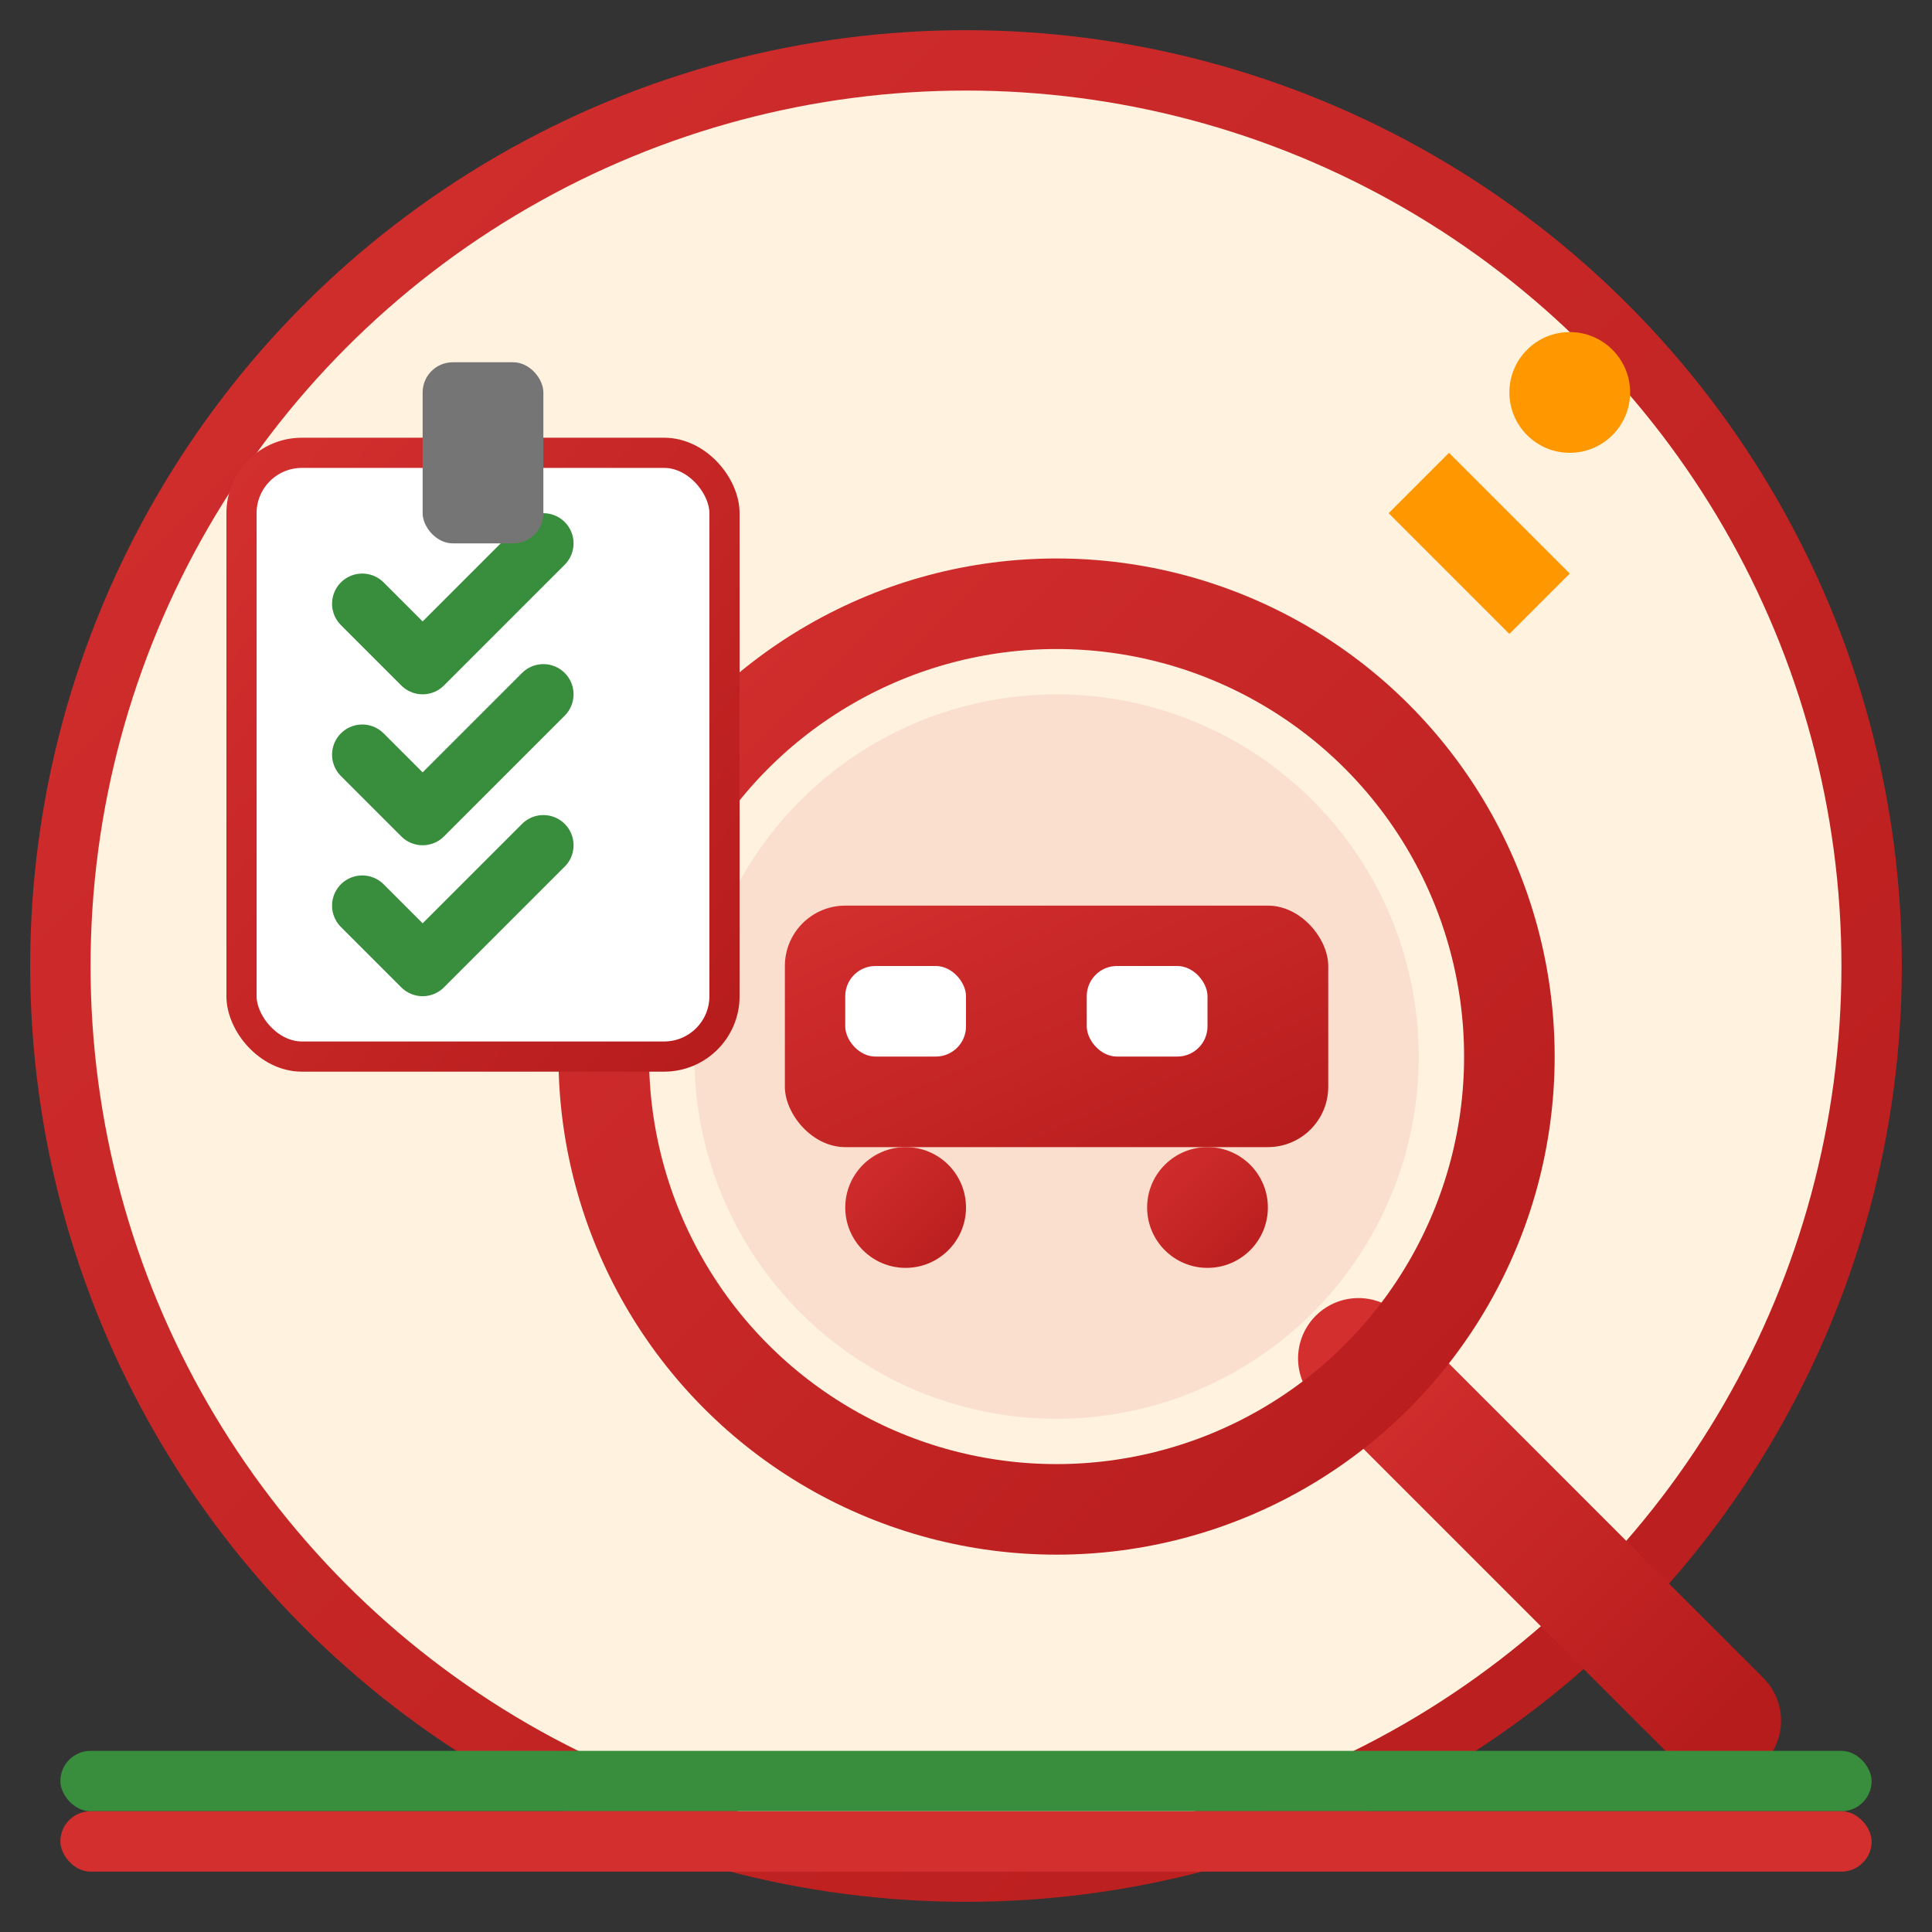
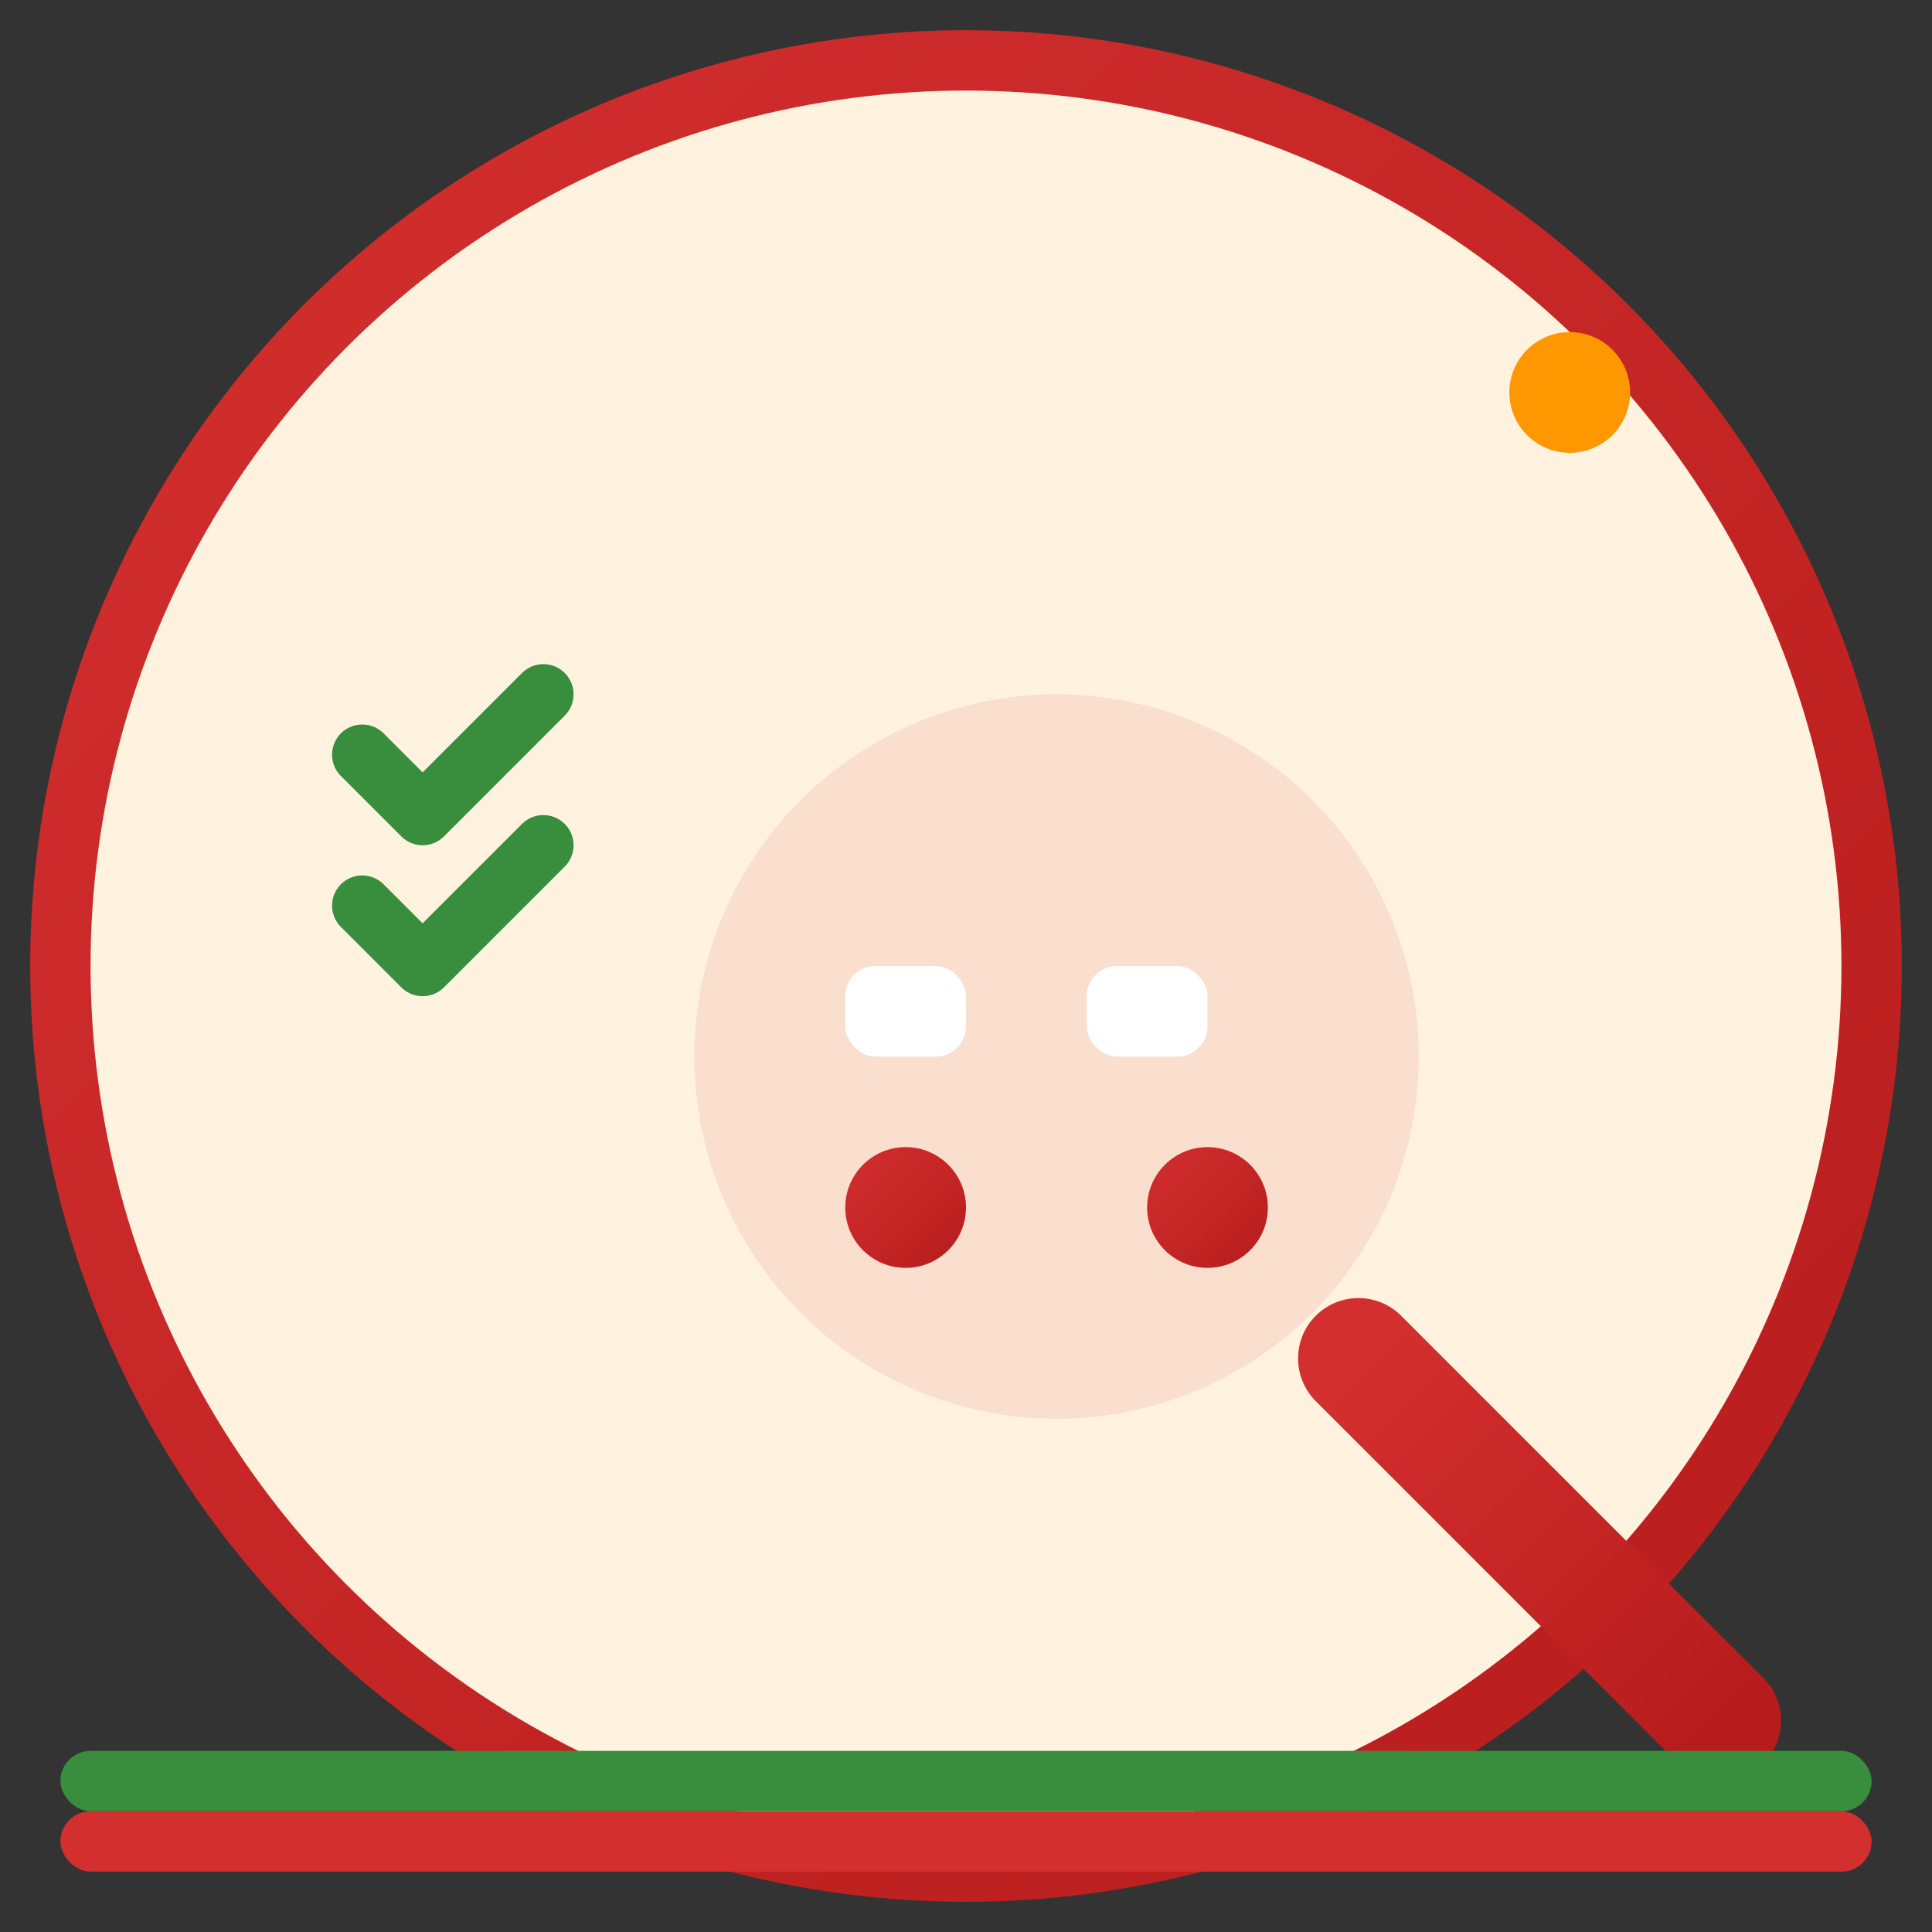
<svg xmlns="http://www.w3.org/2000/svg" width="64" height="64" viewBox="0 0 64 64" fill="none">
  <rect x="0" y="0" width="64" height="64" fill="#333333" stroke="none" />
  <defs>
    <linearGradient id="inspectionGradient" x1="0%" y1="0%" x2="100%" y2="100%">
      <stop offset="0%" style="stop-color:#D32F2F;stop-opacity:1" />
      <stop offset="100%" style="stop-color:#B71C1C;stop-opacity:1" />
    </linearGradient>
  </defs>
  <circle cx="32" cy="32" r="30" fill="#FFF3E0" stroke="url(#inspectionGradient)" stroke-width="2" />
  <path d="M45 45l12 12" stroke="url(#inspectionGradient)" stroke-width="4" stroke-linecap="round" />
-   <circle cx="35" cy="35" r="15" fill="none" stroke="url(#inspectionGradient)" stroke-width="3" />
  <circle cx="35" cy="35" r="12" fill="rgba(211, 47, 47, 0.1)" />
-   <rect x="26" y="30" width="18" height="8" rx="2" fill="url(#inspectionGradient)" />
  <rect x="28" y="32" width="4" height="3" rx="1" fill="white" />
  <rect x="36" y="32" width="4" height="3" rx="1" fill="white" />
  <circle cx="30" cy="40" r="2" fill="url(#inspectionGradient)" />
  <circle cx="40" cy="40" r="2" fill="url(#inspectionGradient)" />
-   <rect x="8" y="15" width="16" height="20" rx="2" fill="white" stroke="url(#inspectionGradient)" stroke-width="1" />
-   <path d="M12 20l2 2 4-4" stroke="#388E3C" stroke-width="2" stroke-linecap="round" stroke-linejoin="round" fill="none" />
  <path d="M12 25l2 2 4-4" stroke="#388E3C" stroke-width="2" stroke-linecap="round" stroke-linejoin="round" fill="none" />
  <path d="M12 30l2 2 4-4" stroke="#388E3C" stroke-width="2" stroke-linecap="round" stroke-linejoin="round" fill="none" />
-   <rect x="14" y="12" width="4" height="6" rx="1" fill="#757575" />
-   <path d="M48 15l4 4-2 2-4-4 2-2z" fill="#FF9800" />
+   <path d="M48 15z" fill="#FF9800" />
  <circle cx="52" cy="13" r="2" fill="#FF9800" />
  <rect x="2" y="58" width="60" height="2" rx="1" fill="#388E3C" />
  <rect x="2" y="60" width="60" height="2" rx="1" fill="#D32F2F" />
</svg>